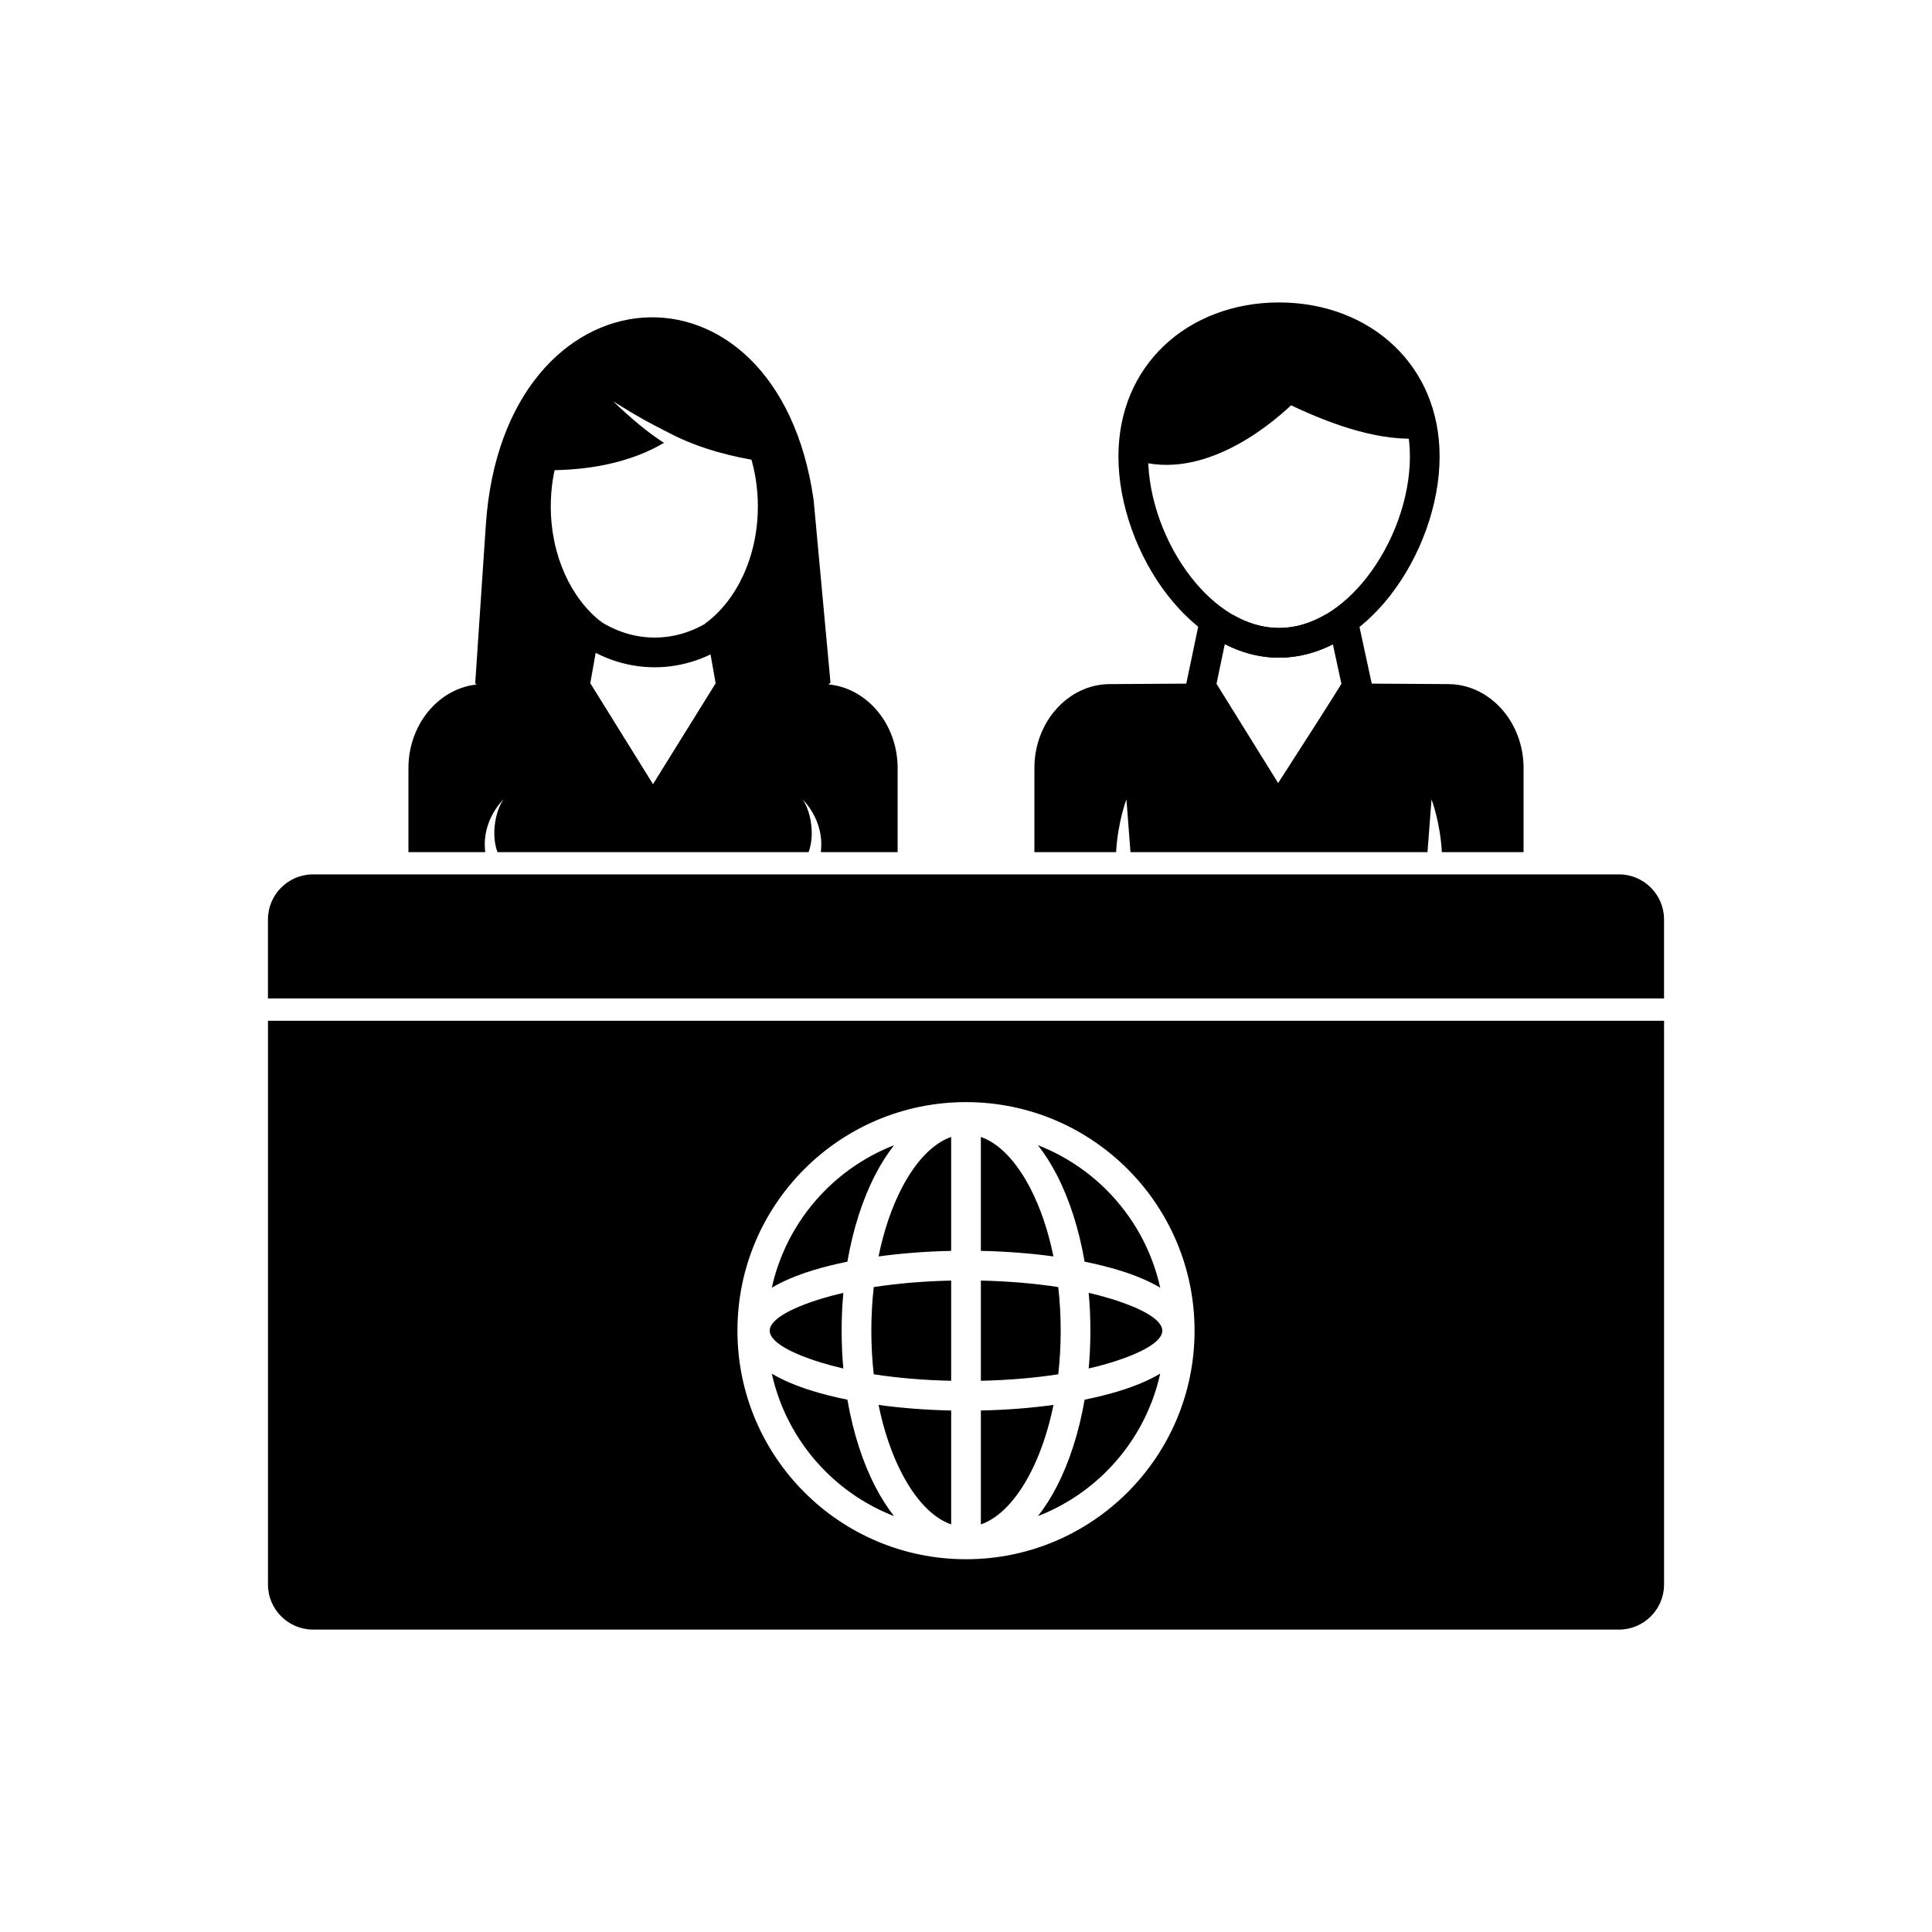
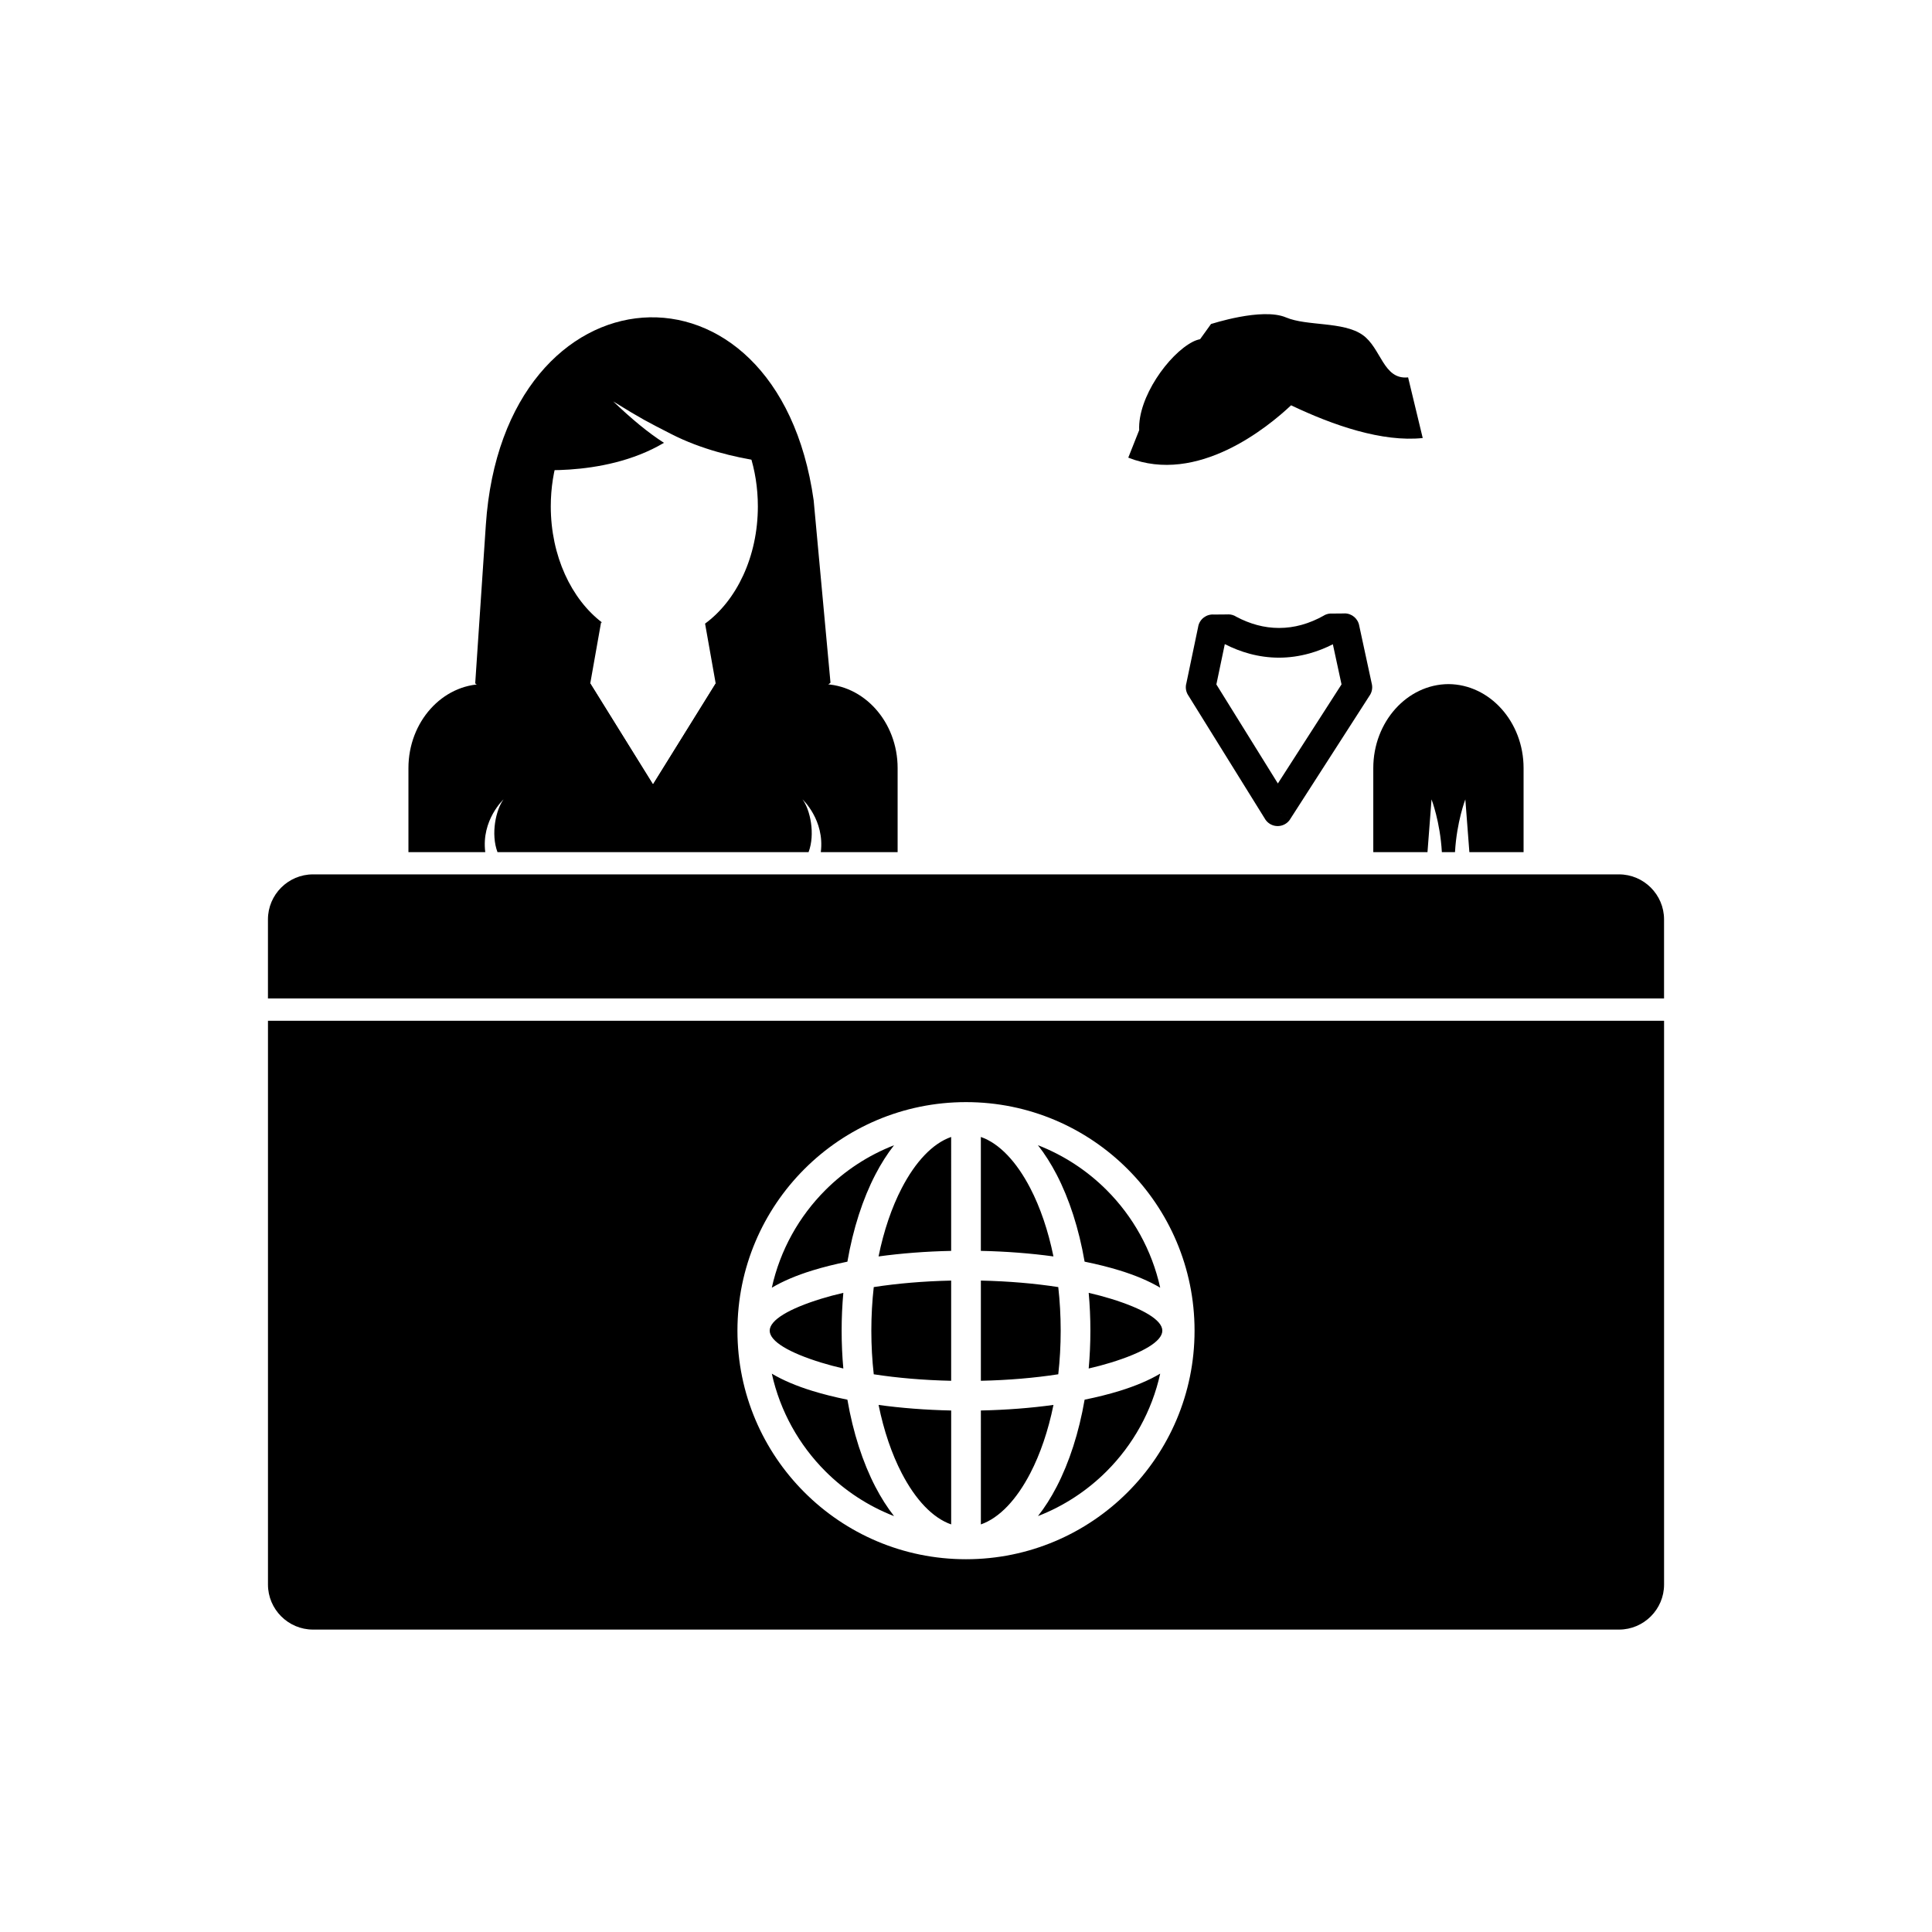
<svg xmlns="http://www.w3.org/2000/svg" fill="#000000" width="800px" height="800px" version="1.1" viewBox="144 144 512 512">
  <g>
    <path d="m226.94 375.72h346.12c6.562 0 11.93 5.367 11.93 11.93v20.957h-369.98v-20.957c0-6.562 5.367-11.93 11.93-11.93zm173.06 60.352c16.727 0 31.867 6.781 42.828 17.742 10.961 10.961 17.742 26.105 17.742 42.828 0 16.727-6.781 31.867-17.742 42.828-10.961 10.961-26.105 17.742-42.828 17.742-16.727 0-31.867-6.781-42.828-17.742-10.961-10.961-17.742-26.105-17.742-42.828 0-16.727 6.781-31.867 17.742-42.828 10.961-10.961 26.105-17.742 42.828-17.742zm-19.07 109.71c-1.793-2.285-3.449-4.891-4.945-7.769-3.336-6.43-5.902-14.309-7.414-23.082-3.348-0.68-6.465-1.461-9.293-2.332-4.188-1.289-7.805-2.824-10.738-4.566 2.199 9.98 7.227 18.902 14.199 25.875 5.129 5.129 11.309 9.203 18.191 11.879zm-32.391-60.527c2.934-1.742 6.555-3.277 10.738-4.566 2.828-0.871 5.945-1.656 9.293-2.332 1.512-8.77 4.078-16.648 7.414-23.082 1.496-2.883 3.148-5.488 4.945-7.769-6.883 2.672-13.062 6.75-18.191 11.879-6.973 6.973-12 15.895-14.199 25.875zm70.535-37.754c1.793 2.285 3.449 4.891 4.945 7.769 3.336 6.43 5.902 14.309 7.414 23.082 3.348 0.68 6.465 1.461 9.293 2.332 4.188 1.289 7.805 2.824 10.738 4.566-2.199-9.98-7.227-18.902-14.199-25.875-5.129-5.129-11.309-9.203-18.191-11.879zm32.391 60.527c-2.934 1.742-6.555 3.277-10.738 4.566-2.828 0.871-5.945 1.656-9.293 2.332-1.512 8.77-4.078 16.648-7.414 23.082-1.496 2.883-3.148 5.488-4.945 7.769 6.883-2.672 13.062-6.75 18.191-11.879 6.973-6.973 12-15.895 14.199-25.875zm-83.973-1.363c-0.297-3.262-0.449-6.609-0.449-10.023 0-3.414 0.156-6.766 0.449-10.023-2.094 0.48-4.066 1.008-5.906 1.574-8.406 2.594-13.609 5.613-13.609 8.449 0 2.836 5.199 5.859 13.609 8.449 1.84 0.566 3.812 1.094 5.906 1.574zm65.023-20.047c0.297 3.262 0.449 6.609 0.449 10.023 0 3.414-0.156 6.766-0.449 10.023 2.094-0.48 4.066-1.008 5.906-1.574 8.406-2.594 13.609-5.613 13.609-8.449 0-2.836-5.199-5.859-13.609-8.449-1.84-0.566-3.812-1.094-5.906-1.574zm-49.543 47.797c3.621 6.981 8.168 11.852 13.098 13.57v-30.188c-6.793-0.145-13.273-0.656-19.238-1.473 1.395 6.859 3.5 13.004 6.141 18.094zm20.969 13.57c4.93-1.719 9.477-6.59 13.098-13.57 2.641-5.09 4.746-11.234 6.141-18.094-5.965 0.816-12.445 1.332-19.238 1.473zm20.512-39.785c0.418-3.715 0.641-7.582 0.641-11.555 0-3.973-0.223-7.84-0.641-11.555-6.227-0.961-13.16-1.562-20.512-1.723v26.555c7.356-0.16 14.285-0.762 20.512-1.723zm-28.387-24.832c-7.356 0.16-14.285 0.762-20.512 1.723-0.418 3.715-0.641 7.582-0.641 11.555 0 3.973 0.223 7.84 0.641 11.555 6.227 0.961 13.16 1.562 20.512 1.723zm27.109-6.398c-1.395-6.859-3.5-13.004-6.141-18.094-3.621-6.981-8.168-11.852-13.098-13.57v30.188c6.793 0.145 13.273 0.656 19.238 1.473zm-27.109-31.664c-4.93 1.719-9.477 6.59-13.098 13.57-2.641 5.09-4.746 11.234-6.141 18.094 5.965-0.816 12.445-1.332 19.238-1.473zm188.93-30.789v149.41c0 6.562-5.367 11.93-11.93 11.93h-346.12c-6.562 0-11.93-5.367-11.93-11.93v-149.41z" fill-rule="evenodd" />
    <path d="m364.09 324.93-47.93 39.441-46.223-39.277 2.816-41.996c4.668-69.625 77.27-74.652 86.875-6.519zm-46.688-82.375c15.152 0 27.438 15.957 27.438 35.641 0 13.336-5.637 24.957-13.988 31.07l2.812 15.855-16.621 26.758-16.621-26.758 2.863-16.152h0.262c-8.129-6.188-13.586-17.648-13.586-30.77 0-19.684 12.285-35.641 27.438-35.641z" fill-rule="evenodd" />
    <path d="m316.07 369.82h42.211c1.805-4.797 0.434-11.25-1.609-13.973 0 0 5.926 5.469 4.848 13.973h20.359v-22.262c0-12.281-8.996-22.203-19.914-22.262l-28.285-0.176-16.621 26.758-16.621-26.758-28.285 0.176c-10.918 0.059-19.914 9.98-19.914 22.262v22.262h20.359c-1.082-8.504 4.848-13.973 4.848-13.973-2.043 2.727-3.418 9.18-1.609 13.973h40.242z" fill-rule="evenodd" />
-     <path d="m338.61 313.61c-3.148 2.332-6.543 4.156-10.109 5.379-3.512 1.207-7.199 1.848-10.996 1.848-3.957 0-7.789-0.695-11.426-1.996-3.723-1.332-7.231-3.297-10.449-5.801l4.828-6.211c2.566 1.992 5.34 3.555 8.266 4.598 2.797 1 5.742 1.535 8.781 1.535 2.922 0 5.75-0.492 8.445-1.418 2.836-0.973 5.516-2.41 7.988-4.242l4.672 6.305z" />
    <path d="m357.16 267.23c-0.059 0.008-19.297-0.004-35.332-8.234-6.449-3.309-7.668-3.894-15.32-8.617 4.922 4.676 9.145 8.211 13.449 10.973-16.371 9.723-37.742 6.875-37.824 6.863l0.953-7.812c0.062 0.008 11.719-19.664 24.434-24.383 5.981-2.219 15.258 2.996 23.469 8.07l4.106-1.57c14.254 11.98 17.57 19.645 17.637 19.637l4.43 5.066z" />
    <path d="m465.71 306.86 3.758-0.031v-0.016c0.809-0.008 1.562 0.23 2.191 0.645 1.762 0.938 3.606 1.68 5.516 2.191 1.867 0.5 3.793 0.766 5.773 0.766 2.059 0 4.047-0.281 5.953-0.809 2.07-0.57 4.066-1.418 5.977-2.496l-0.008-0.016c0.711-0.402 1.492-0.559 2.25-0.496l3.18-0.027v-0.016c1.961-0.016 3.602 1.406 3.914 3.281l3.34 15.457h0.004c0.246 1.145-0.031 2.281-0.676 3.16l-20.984 32.648-3.305-2.121 3.312 2.129c-1.176 1.828-3.609 2.359-5.438 1.184-0.578-0.371-1.027-0.871-1.332-1.438l-20.281-32.656h-0.008c-0.609-0.98-0.734-2.125-0.441-3.156l3.148-15.059-0.008-0.008c0.41-1.965 2.219-3.277 4.172-3.117zm9.434 10.383c-2.242-0.602-4.434-1.461-6.559-2.543l-2.234 10.684 16.297 26.242 16.871-26.254-2.297-10.633c-2.019 1.023-4.102 1.844-6.231 2.434-2.633 0.727-5.324 1.117-8.047 1.117-2.652 0-5.262-0.363-7.801-1.043z" />
-     <path d="m482.95 224.15c11.961 0 22.809 4.141 30.57 11.555 7.426 7.094 11.992 17.105 11.992 29.281 0 12.695-5.051 26.555-13.133 36.883-7.606 9.719-17.934 16.418-29.426 16.418-11.496 0-21.824-6.699-29.426-16.418-8.082-10.328-13.133-24.188-13.133-36.883 0-12.176 4.566-22.188 11.992-29.281 7.762-7.414 18.609-11.555 30.57-11.555zm25.156 17.242c-6.297-6.016-15.219-9.371-25.156-9.371s-18.863 3.356-25.156 9.371c-5.902 5.641-9.531 13.695-9.531 23.594 0 11.012 4.402 23.059 11.441 32.055 6.195 7.918 14.383 13.375 23.246 13.375s17.055-5.457 23.246-13.375c7.039-8.996 11.441-21.043 11.441-32.055 0-9.895-3.629-17.953-9.531-23.594z" />
    <path d="m464.94 229.86c0.035 0.027 13.473-4.445 19.863-1.738 5.547 2.352 15.148 1.023 20.293 4.633 4.965 3.481 5.453 11.949 12.066 11.254l3.875 16.074c-10.691 1.125-23.676-3.324-34.887-8.676-6.109 5.754-24.809 21.16-43.145 13.871l2.891-7.289c-0.406-8.637 7.781-20.094 14.176-23.402 0.633-0.328 1.293-0.555 1.969-0.703l2.894-4.023z" />
-     <path d="m481.96 369.82h40.34l1.07-13.973s2.281 5.898 2.738 13.973h21.656v-22.262c0-12.281-8.996-22.203-19.914-22.262l-28.285-0.176-16.621 26.758-16.621-26.758-28.285 0.176c-10.918 0.059-19.914 9.98-19.914 22.262v22.262h21.656c0.457-8.074 2.738-13.973 2.738-13.973l1.07 13.973z" fill-rule="evenodd" />
+     <path d="m481.96 369.82h40.34l1.07-13.973s2.281 5.898 2.738 13.973h21.656v-22.262c0-12.281-8.996-22.203-19.914-22.262c-10.918 0.059-19.914 9.98-19.914 22.262v22.262h21.656c0.457-8.074 2.738-13.973 2.738-13.973l1.07 13.973z" fill-rule="evenodd" />
  </g>
</svg>